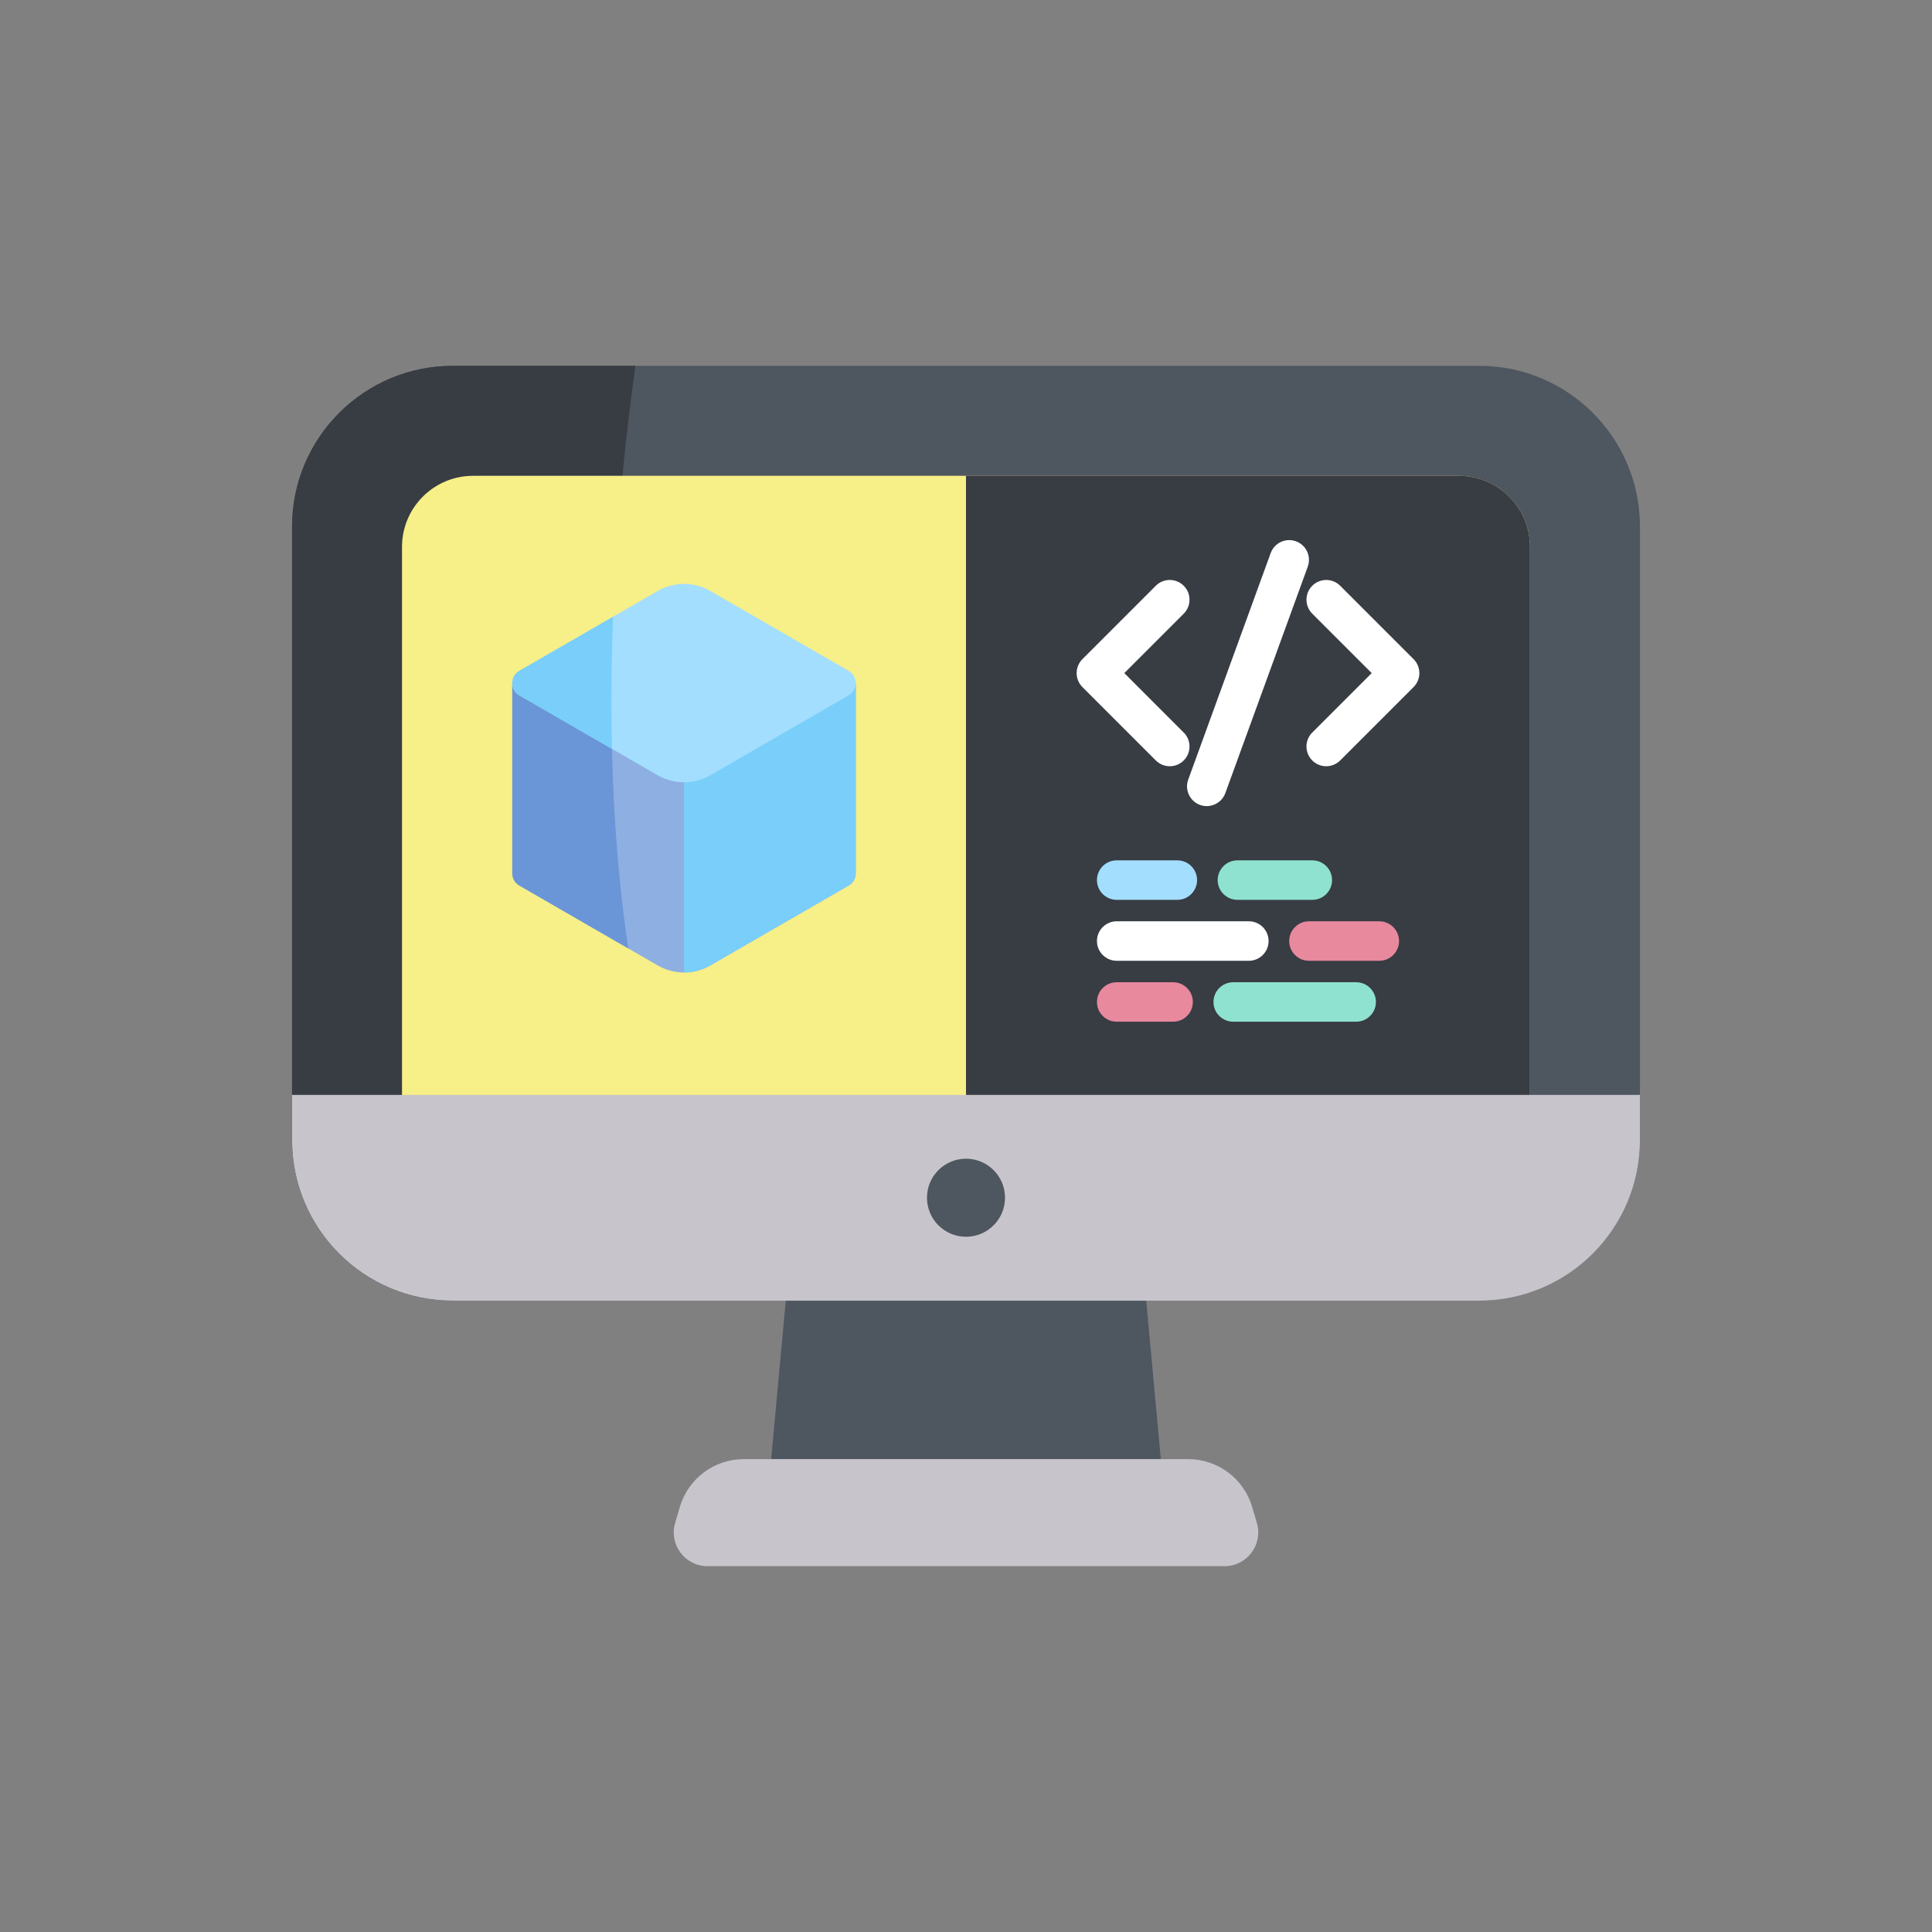
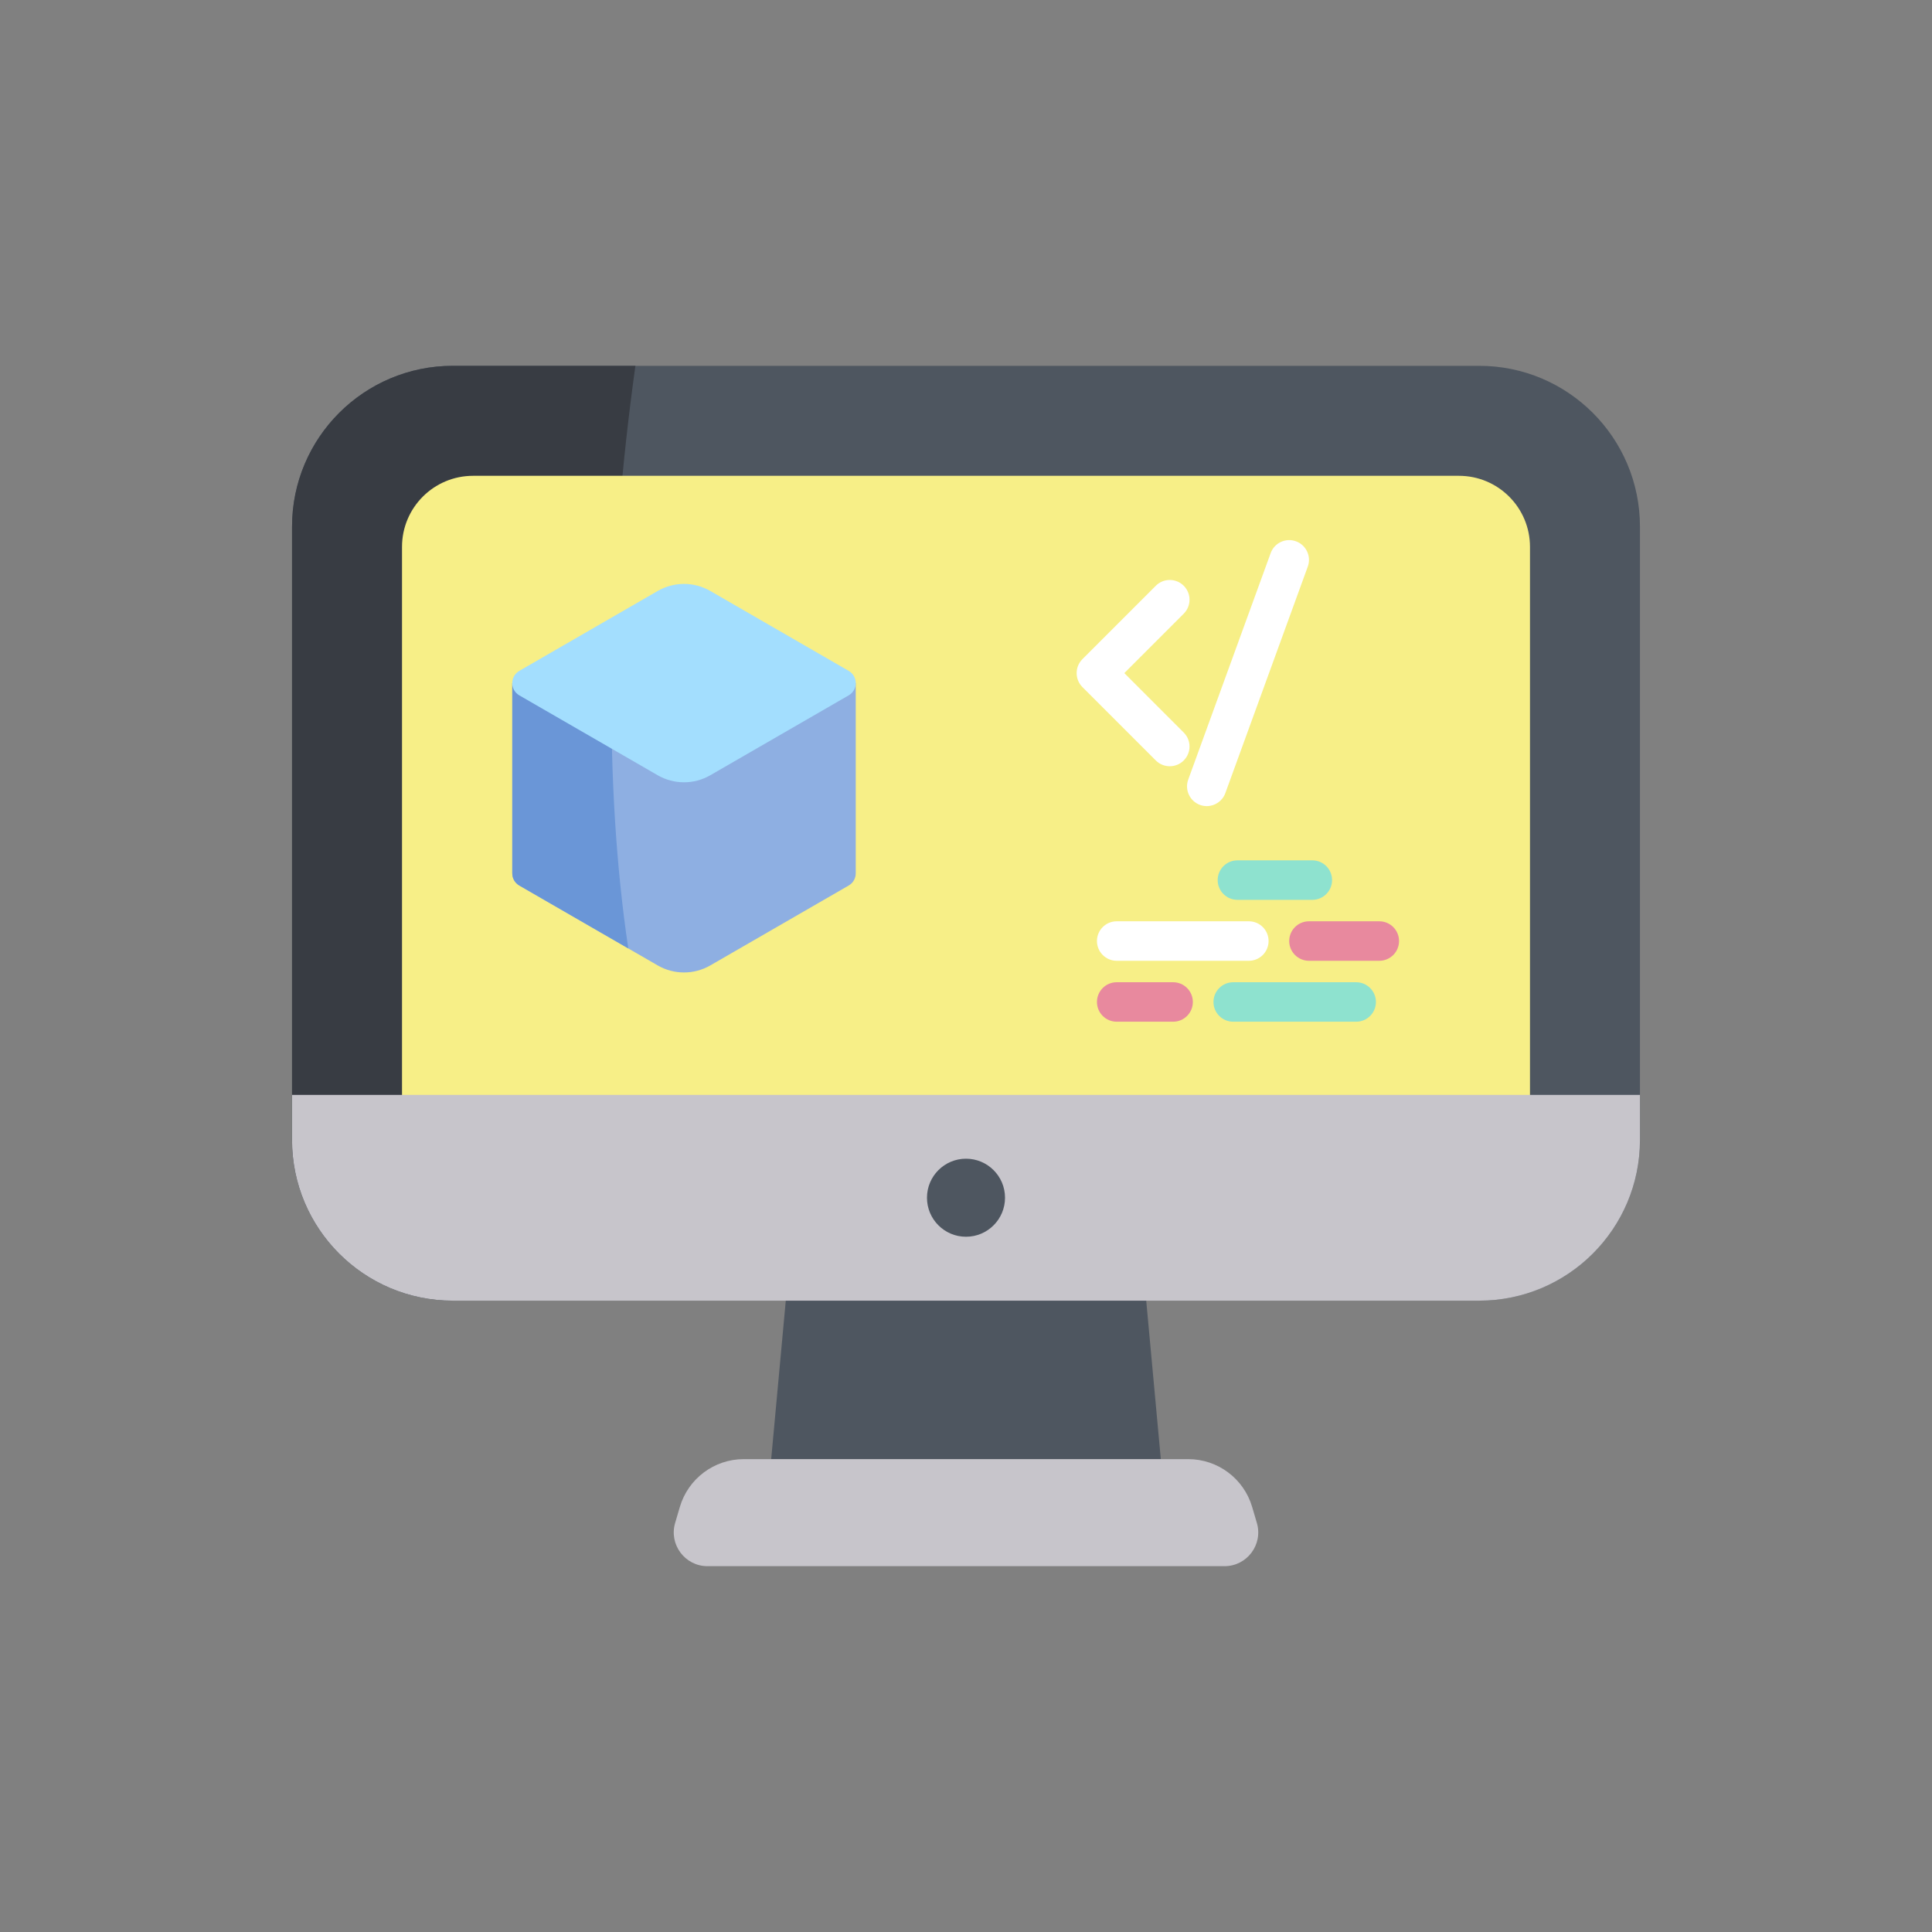
<svg xmlns="http://www.w3.org/2000/svg" width="86" height="86" viewBox="0 0 86 86" fill="none">
  <rect x="0" y="0" width="86" height="86" fill="#808080" stroke="none" />
  <g clip-path="url(#clip0)">
    <path d="M51.022 57.895H34.978L34.328 64.95H51.672L51.022 57.895Z" fill="#4E5660" />
    <path d="M54.507 69.716H31.493C30.491 69.716 29.77 68.752 30.053 67.791L30.262 67.08C30.634 65.818 31.792 64.951 33.108 64.951H52.892C54.208 64.951 55.366 65.818 55.738 67.08L55.947 67.791C56.23 68.752 55.509 69.716 54.507 69.716Z" fill="#C7C5CB" />
    <path d="M65.844 57.895H20.156C16.204 57.895 13 54.691 13 50.739V23.441C13 19.488 16.204 16.284 20.156 16.284H65.844C69.796 16.284 73 19.488 73 23.441V50.739C73 54.691 69.796 57.895 65.844 57.895Z" fill="#4E5660" />
    <path d="M20.156 16.284C16.204 16.284 13 19.488 13 23.441V50.739C13 54.691 16.204 57.895 20.156 57.895H34.978C27.47 52.333 25.809 34.059 28.284 16.284H20.156Z" fill="#383C43" />
    <path d="M17.895 49.837V24.344C17.895 22.596 19.311 21.18 21.059 21.18H64.941C66.689 21.18 68.105 22.596 68.105 24.344V49.837C68.105 51.584 66.689 53.001 64.941 53.001H21.059C19.311 53.001 17.895 51.584 17.895 49.837Z" fill="#F7EF87" />
-     <path d="M64.941 21.18H43V53.001H64.941C66.689 53.001 68.105 51.584 68.105 49.837V24.344C68.105 22.596 66.689 21.18 64.941 21.18Z" fill="#383C43" />
    <path d="M13 48.738V50.741C13 54.693 16.204 57.897 20.156 57.897H65.844C69.796 57.897 73 54.693 73 50.741V48.738H13Z" fill="#C7C5CB" />
    <path d="M43 55.052C43.959 55.052 44.737 54.274 44.737 53.315C44.737 52.356 43.959 51.578 43 51.578C42.041 51.578 41.263 52.356 41.263 53.315C41.263 54.274 42.041 55.052 43 55.052Z" fill="#4E5660" />
    <path d="M52.071 34.108C51.846 34.108 51.621 34.023 51.449 33.851L48.182 30.584C48.017 30.419 47.925 30.195 47.925 29.962C47.925 29.729 48.017 29.506 48.182 29.341L51.449 26.074C51.792 25.73 52.349 25.731 52.692 26.074C53.035 26.417 53.035 26.974 52.692 27.317L50.047 29.962L52.692 32.608C53.035 32.951 53.035 33.507 52.692 33.851C52.52 34.023 52.295 34.108 52.071 34.108Z" fill="white" />
-     <path d="M59.035 34.108C58.81 34.108 58.585 34.022 58.413 33.851C58.07 33.507 58.07 32.951 58.413 32.608L61.059 29.962L58.413 27.317C58.07 26.973 58.07 26.417 58.413 26.074C58.757 25.731 59.313 25.731 59.656 26.074L62.923 29.341C63.088 29.506 63.181 29.729 63.181 29.962C63.181 30.195 63.088 30.419 62.923 30.584L59.656 33.851C59.484 34.022 59.26 34.108 59.035 34.108Z" fill="white" />
    <path d="M53.718 35.883C53.618 35.883 53.516 35.866 53.417 35.83C52.961 35.663 52.726 35.159 52.892 34.703L56.562 24.62C56.728 24.164 57.232 23.929 57.688 24.095C58.144 24.261 58.379 24.766 58.214 25.222L54.544 35.304C54.414 35.661 54.077 35.883 53.718 35.883Z" fill="white" />
    <path d="M60.368 45.48H54.895C54.409 45.48 54.016 45.087 54.016 44.602C54.016 44.116 54.409 43.723 54.895 43.723H60.368C60.853 43.723 61.247 44.116 61.247 44.602C61.247 45.087 60.853 45.48 60.368 45.48Z" fill="#8EE2CF" />
    <path d="M52.219 45.48H49.708C49.223 45.48 48.829 45.087 48.829 44.602C48.829 44.116 49.223 43.723 49.708 43.723H52.219C52.704 43.723 53.098 44.116 53.098 44.602C53.098 45.087 52.704 45.48 52.219 45.48Z" fill="#E8899E" />
    <path d="M61.397 42.768H58.266C57.781 42.768 57.387 42.374 57.387 41.889C57.387 41.403 57.781 41.01 58.266 41.01H61.397C61.883 41.01 62.276 41.403 62.276 41.889C62.276 42.374 61.883 42.768 61.397 42.768Z" fill="#E8899E" />
    <path d="M55.59 42.768H49.708C49.223 42.768 48.829 42.374 48.829 41.889C48.829 41.403 49.223 41.01 49.708 41.01H55.59C56.076 41.01 56.469 41.403 56.469 41.889C56.469 42.374 56.076 42.768 55.59 42.768Z" fill="white" />
    <path d="M58.417 40.055H55.082C54.597 40.055 54.203 39.661 54.203 39.176C54.203 38.69 54.597 38.297 55.082 38.297H58.417C58.902 38.297 59.295 38.69 59.295 39.176C59.295 39.661 58.902 40.055 58.417 40.055Z" fill="#8EE2CF" />
-     <path d="M52.407 40.055H49.708C49.223 40.055 48.829 39.661 48.829 39.176C48.829 38.69 49.223 38.297 49.708 38.297H52.407C52.892 38.297 53.286 38.69 53.286 39.176C53.286 39.661 52.892 40.055 52.407 40.055Z" fill="#A3DEFE" />
    <path d="M38.092 38.873C38.092 39.085 37.987 39.297 37.777 39.418L31.616 42.975C30.893 43.392 30.002 43.392 29.278 42.975L23.117 39.418C22.908 39.297 22.803 39.085 22.803 38.873V30.407H38.092V38.873Z" fill="#8EAFE2" />
    <path d="M22.803 30.407V38.873C22.803 39.085 22.908 39.297 23.117 39.418L27.967 42.218C27.426 38.592 27.184 34.591 27.218 30.407H22.803V30.407Z" fill="#6A96D7" />
-     <path d="M30.447 43.288C30.851 43.288 31.255 43.184 31.616 42.975L37.777 39.418C37.987 39.297 38.092 39.085 38.092 38.873V30.407H30.447V43.288Z" fill="#7ACEFA" />
    <path d="M23.117 29.862L29.278 26.305C30.002 25.888 30.893 25.888 31.616 26.305L37.777 29.862C38.197 30.105 38.197 30.71 37.777 30.953L31.616 34.51C30.893 34.927 30.002 34.927 29.278 34.51L23.117 30.953C22.698 30.71 22.698 30.105 23.117 29.862Z" fill="#A3DEFE" />
-     <path d="M27.287 27.455L23.117 29.862C22.698 30.105 22.698 30.71 23.117 30.953L27.241 33.333C27.195 31.417 27.212 29.451 27.287 27.455Z" fill="#7ACEFA" />
  </g>
  <defs>
    <clipPath id="clip0">
      <rect width="60" height="60" fill="white" transform="translate(13 13)" />
    </clipPath>
  </defs>
</svg>